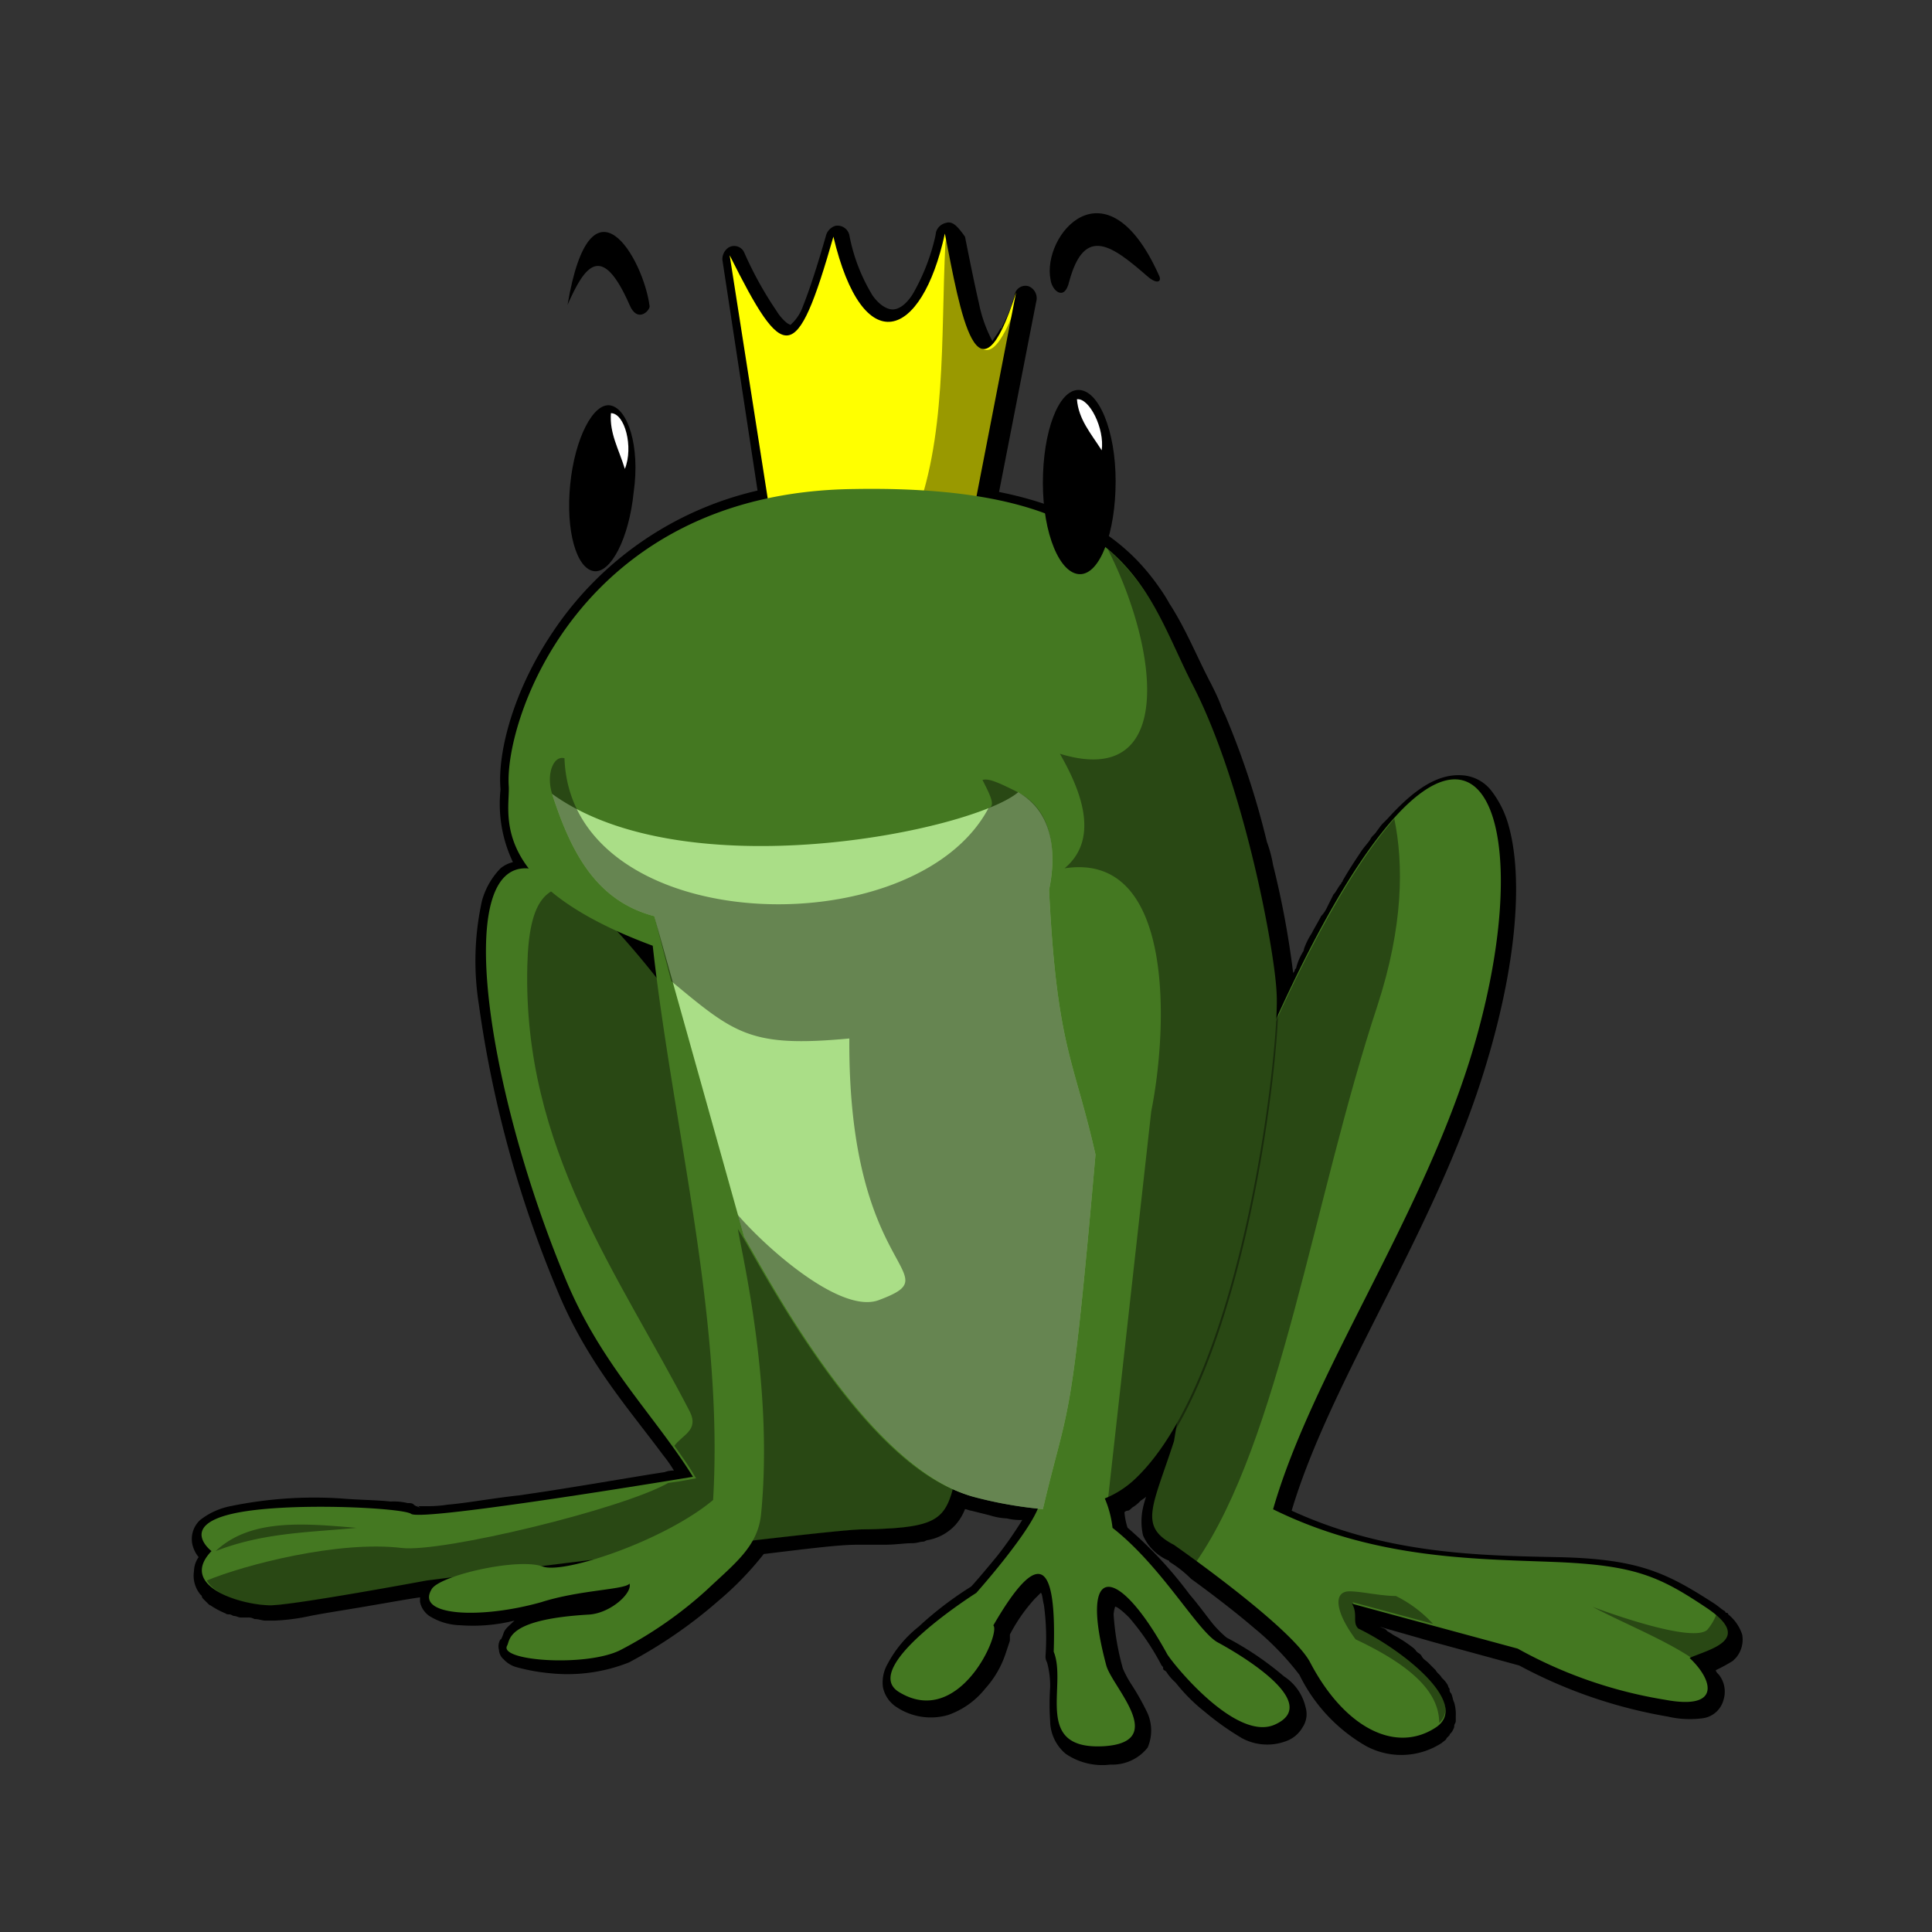
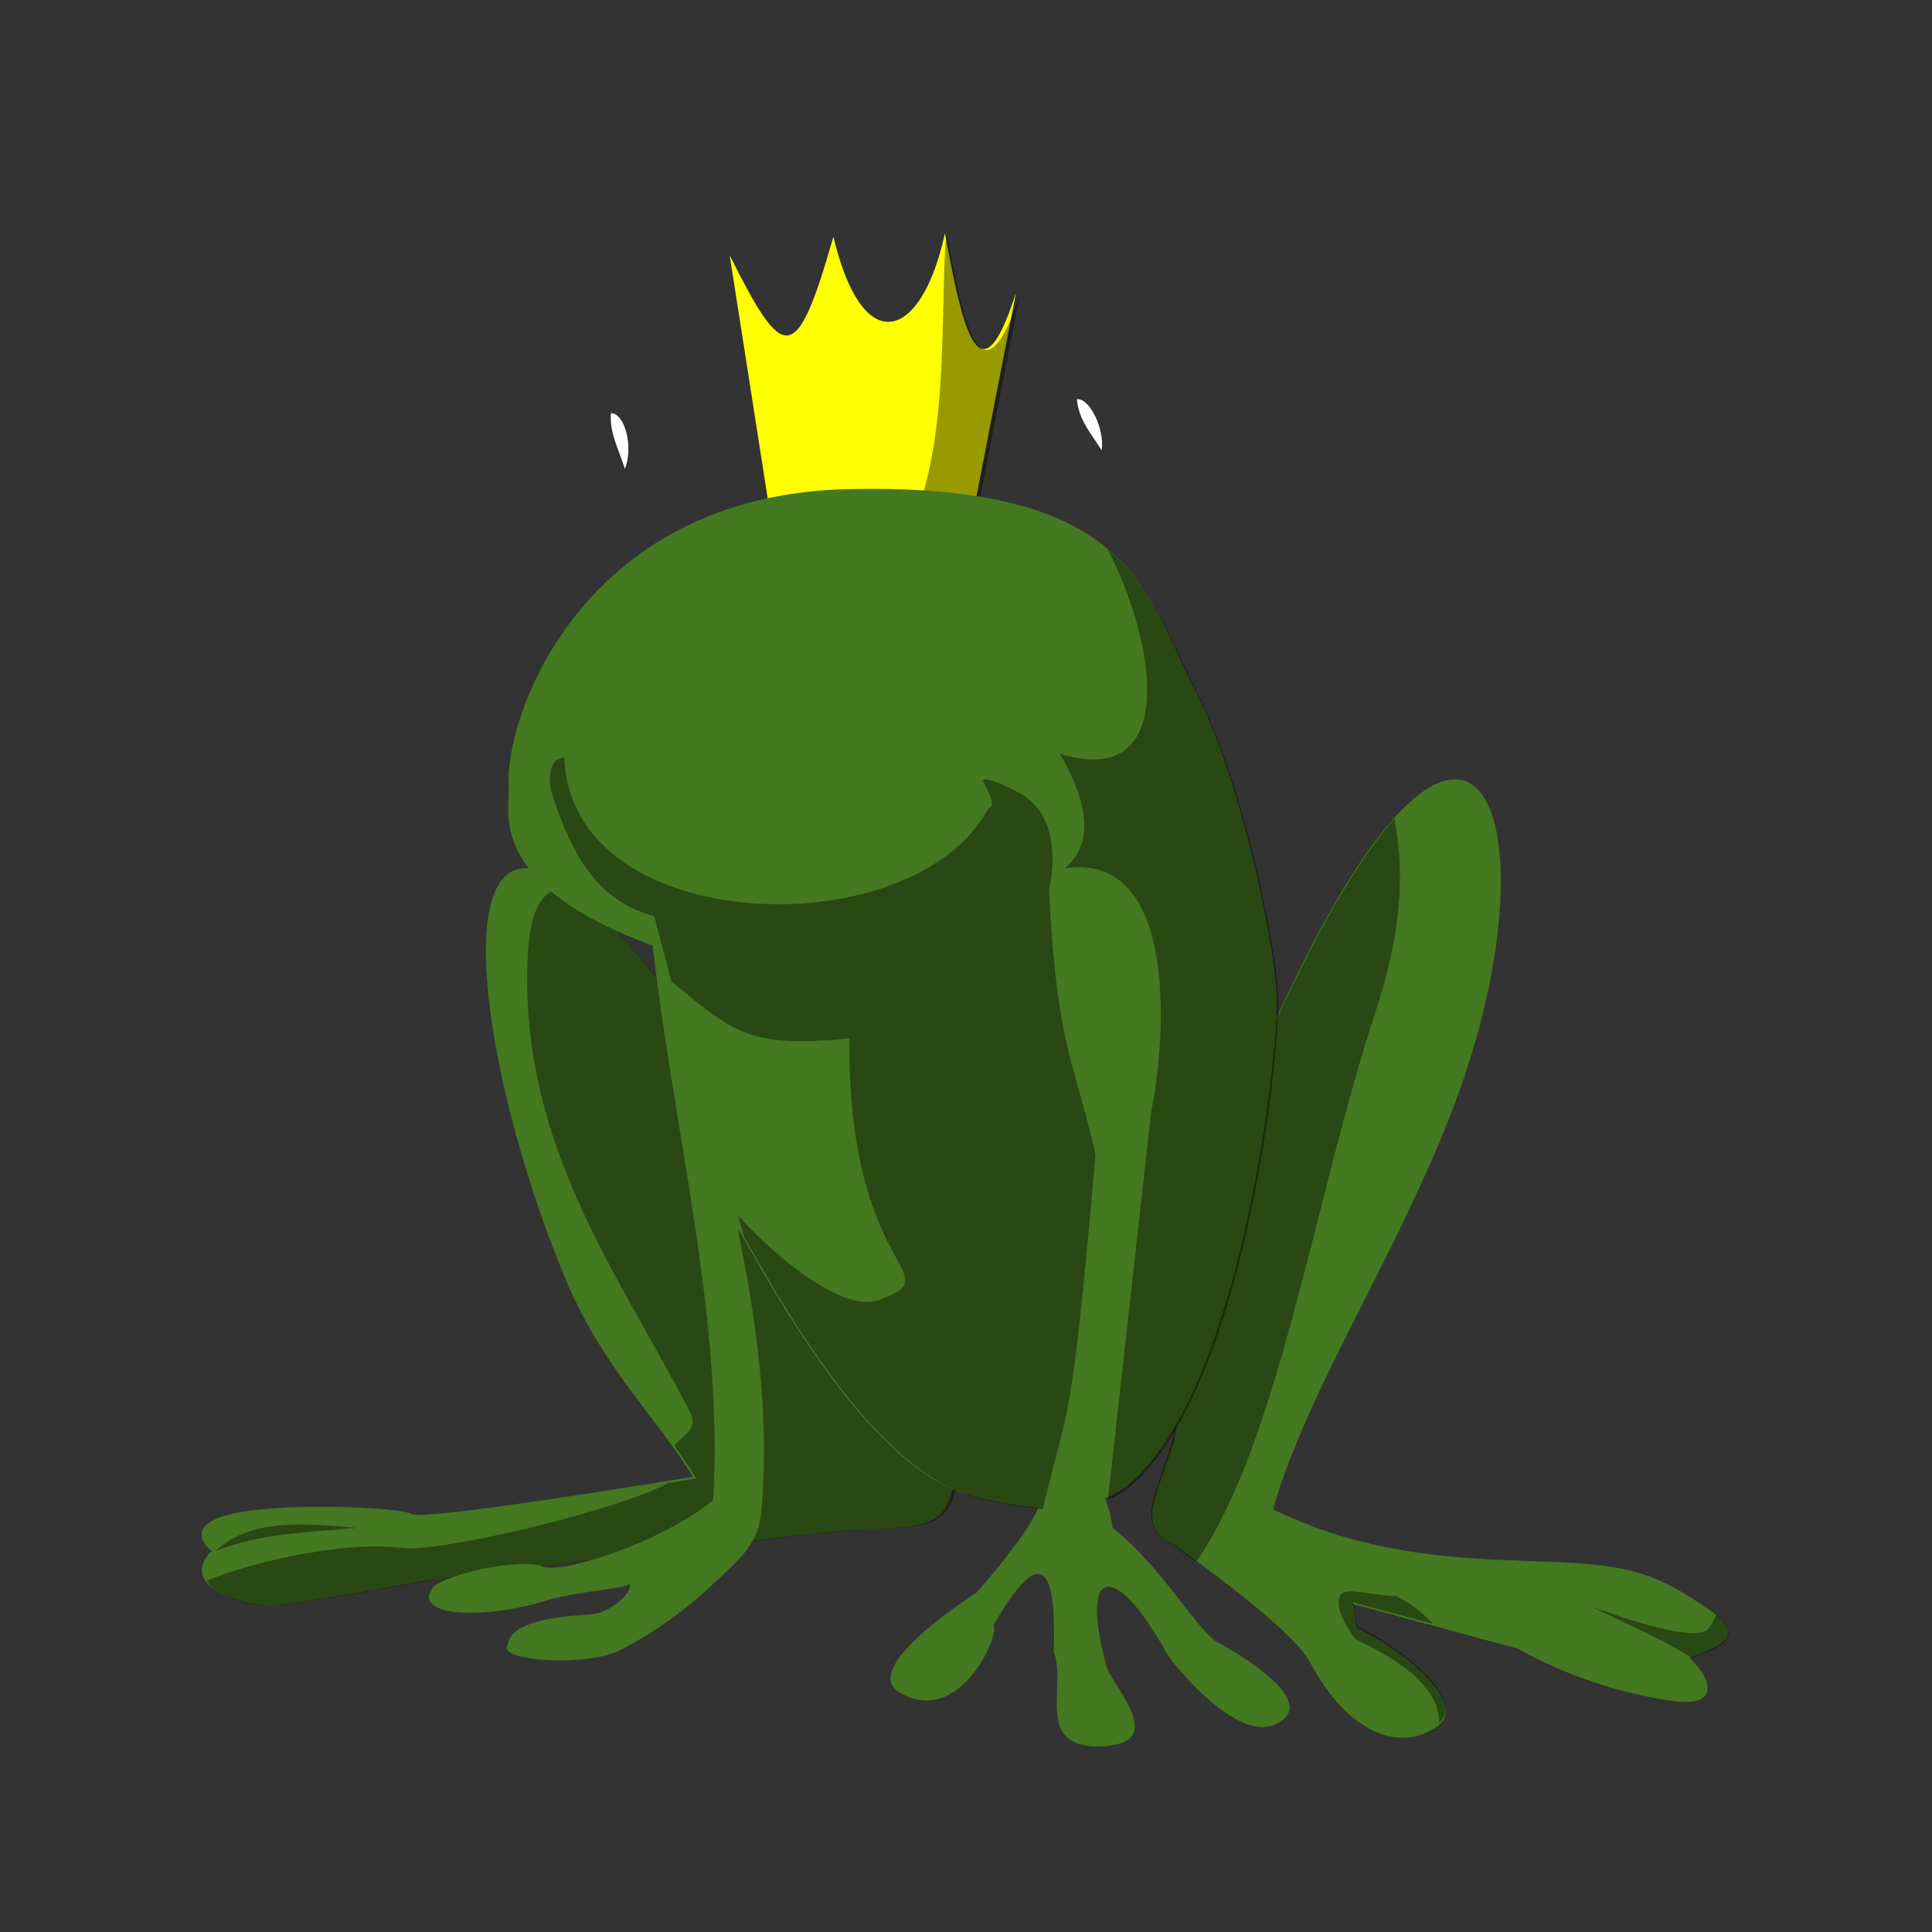
<svg xmlns="http://www.w3.org/2000/svg" id="bg_oa1_frog-prince" width="200" height="200" version="1.1" class="bgs" preserveAspectRatio="xMidYMin slice">
  <rect width="100%" height="100%" fill="#333333" stroke="none" />
  <defs id="SvgjsDefs1034" />
  <rect id="rect_oa1_frog-prince" width="100%" height="100%" fill="none" />
  <svg id="th_oa1_frog-prince" preserveAspectRatio="xMidYMid meet" viewBox="0.343 -2.277 122.244 124.791" class="svg_thumb" data-uid="oa1_frog-prince" data-keyword="frog-prince" data-complex="true" data-coll="oa1" data-c="{&quot;447821&quot;:[&quot;oa1_frog-prince_l_1&quot;,&quot;oa1_frog-prince_l_4&quot;],&quot;000000&quot;:[&quot;oa1_frog-prince_l_0&quot;,&quot;oa1_frog-prince_l_3&quot;,&quot;oa1_frog-prince_l_5&quot;,&quot;oa1_frog-prince_l_7&quot;,&quot;oa1_frog-prince_l_9&quot;,&quot;oa1_frog-prince_l_10&quot;],&quot;ffff00&quot;:[&quot;oa1_frog-prince_l_2&quot;],&quot;ffffff&quot;:[&quot;oa1_frog-prince_l_6&quot;],&quot;aade87&quot;:[&quot;oa1_frog-prince_l_8&quot;]}" data-colors="[&quot;#000000&quot;,&quot;#447821&quot;,&quot;#ffff00&quot;,&quot;#ffffff&quot;,&quot;#aade87&quot;]" style="overflow: visible;">
-     <path id="oa1_frog-prince_l_0" d="M60.23 12.11A0.86 0.86 0 0 0 59.53 12.71A4.33 4.33 0 0 1 59.43 13.21A13.29 13.29 0 0 1 58.03 16.71C57.53 17.51 57.03 17.71 56.73 17.71S55.93 17.51 55.43 16.81A11.64 11.64 0 0 1 53.93 12.91A0.78 0.78 0 0 0 53.03 12.31A0.9 0.9 0 0 0 52.43 12.91C51.83 15.01 51.33 16.51 50.93 17.51A2.89 2.89 0 0 1 50.33 18.51L50.13 18.71L49.93 18.61A3 3 0 0 1 49.23 17.81A23.63 23.63 0 0 1 47.13 14.01A0.71 0.71 0 0 0 46.13 13.71A0.91 0.91 0 0 0 45.73 14.51L48 29.41A21.77 21.77 0 0 0 34.8 38.51C32.1 42.51 31.2 46.51 31.4 48.71A8.75 8.75 0 0 0 32.2 53.41A2 2 0 0 0 31.4 53.81A4.84 4.84 0 0 0 30.2 55.91A18 18 0 0 0 30 62.61A74.08 74.08 0 0 0 35 80.91C36.9 85.61 39.6 88.61 41.9 91.71A8.65 8.65 0 0 1 42.6 92.71A1.49 1.49 0 0 0 42 92.81C40 93.11 36.1 93.81 32.6 94.31C30.8 94.51 29.2 94.81 28 94.91A8.64 8.64 0 0 1 26.5 95.01H26.1C26 95.01 26 94.91 26.2 95.11C26 95.01 25.9 95.01 25.8 94.91S25.6 94.81 25.4 94.81A3.75 3.75 0 0 0 24.3 94.71C23.4 94.61 22.3 94.61 21.1 94.51A26.71 26.71 0 0 0 14 95A4.65 4.65 0 0 0 12 95.9A1.67 1.67 0 0 0 11.5 97.5A2 2 0 0 0 11.9 98.3A1.61 1.61 0 0 0 11.6 99.2A1.91 1.91 0 0 0 12 100.7L12.1 100.8A0.31 0.31 0 0 0 12.2 101L12.3 101.1L12.5 101.3C12.7 101.5 12.7 101.4 12.5 101.3A5.39 5.39 0 0 0 13.8 102C13.6 101.9 13.6 102 13.9 102C14 102 14.1 102.1 14.2 102.1S14.5 102.2 14.6 102.2H15.1A0.76 0.76 0 0 1 15.5 102.3C15.8 102.3 16 102.4 16.2 102.4H16.8A13.06 13.06 0 0 0 19.1 102.1C19.6 102 20.2 101.9 20.8 101.8C23.3 101.4 25.4 101 26.2 100.9V101.2A1.46 1.46 0 0 0 26.8 102.1A3.94 3.94 0 0 0 28.8 102.7A11 11 0 0 0 32.3 102.4C32 102.7 31.7 102.9 31.6 103.2S31.4 103.7 31.4 103.6A0.88 0.88 0 0 0 31.3 104.3A0.85 0.85 0 0 0 31.6 104.9A1.77 1.77 0 0 0 32.4 105.4A12.4 12.4 0 0 0 34.6 105.8A10.75 10.75 0 0 0 39.7 105.1A30.42 30.42 0 0 0 45.5 101.1A20.39 20.39 0 0 0 48.4 98.1C50.9 97.8 53.2 97.5 54.4 97.5H56.2C56.9 97.5 57.5 97.4 58 97.4C58.3 97.4 58.5 97.3 58.7 97.3C58.8 97.3 58.9 97.2 59 97.2A3.17 3.17 0 0 0 60.8 96.2A3.33 3.33 0 0 0 61.4 95.2C61.5 95.2 61.7 95.3 61.8 95.3L63 95.6A4.25 4.25 0 0 0 64.1 95.8A3.75 3.75 0 0 0 65.1 95.9A24.39 24.39 0 0 1 63.5 98.2C62.6 99.3 61.9 100.1 61.8 100.2A22.63 22.63 0 0 0 58.4 102.8A7.55 7.55 0 0 0 56.4 105.2A2.39 2.39 0 0 0 56.1 106.7A2 2 0 0 0 57 108A4 4 0 0 0 60.3 108.5A5.27 5.27 0 0 0 62.7 106.8A6.36 6.36 0 0 0 64 104.6L64.3 103.7V103.3A10.78 10.78 0 0 1 65.9 101L66.3 100.6C66.4 100.7 66.4 101 66.5 101.4A16.07 16.07 0 0 1 66.6 104.7A0.76 0.76 0 0 0 66.7 105.1A5.67 5.67 0 0 1 66.9 106.7A16.13 16.13 0 0 0 66.9 108.9A2.81 2.81 0 0 0 67.9 111A4.19 4.19 0 0 0 70.8 111.7A2.9 2.9 0 0 0 73.2 110.6A2.8 2.8 0 0 0 73.2 108.4A16.18 16.18 0 0 0 72.2 106.6A6.66 6.66 0 0 1 71.6 105.5A16.7 16.7 0 0 1 71 102A2 2 0 0 1 71.1 101.5C71.2 101.5 71.5 101.7 72 102.2A16.17 16.17 0 0 1 74.1 105.3C74.2 105.4 74.2 105.4 74.2 105.5S74.3 105.6 74.4 105.7A3.19 3.19 0 0 0 75 106.4A11.35 11.35 0 0 0 76.9 108.3A17.68 17.68 0 0 0 79.3 110A3.44 3.44 0 0 0 82.1 110.2A2 2 0 0 0 83.2 109.3A1.53 1.53 0 0 0 83.4 108A3.23 3.23 0 0 0 82 106A19.88 19.88 0 0 0 78.3 103.5A7 7 0 0 1 77.4 102.6C77 102.1 76.5 101.4 75.9 100.7A26.53 26.53 0 0 0 71.9 96.4A4.4 4.4 0 0 1 71.7 95.4A0.31 0.31 0 0 1 71.9 95.3C72 95.3 72.1 95.2 72.2 95.1A2.18 2.18 0 0 0 72.7 94.7C72.8 94.6 73 94.5 73.1 94.4A6.37 6.37 0 0 0 72.9 95.1A4.1 4.1 0 0 0 72.9 96.9A3.12 3.12 0 0 0 74.5 98.5A0.1 0.1 0 0 1 74.6 98.6A7.45 7.45 0 0 1 76 99.7C77.1 100.5 78.7 101.7 80.1 102.9A18.14 18.14 0 0 1 83 105.9A10.74 10.74 0 0 0 87.3 110.5A4.79 4.79 0 0 0 92.2 110.3C92.3 110.2 92.5 110.1 92.5 110L92.7 109.8C92.7 109.7 92.8 109.7 92.9 109.5S93 109.3 93 109.2S93.1 109 93.1 108.9V108.6A2.77 2.77 0 0 0 93 107.7C92.9 107.5 92.9 107.3 92.8 107.1A0.31 0.31 0 0 1 92.7 106.9V106.8A0.35 0.35 0 0 1 92.6 106.6A1.76 1.76 0 0 0 92.2 106.1C92.1 105.9 91.9 105.8 91.8 105.6L91.5 105.3L91.4 105.2L91.3 105.1C91.2 105 91 104.9 90.9 104.7S90.6 104.5 90.5 104.3L90.4 104.2A8.34 8.34 0 0 0 89.2 103.4C89 103.3 88.9 103.2 88.7 103.1L88.6 103C88.5 102.9 88.4 102.9 88.2 102.8L91.7 103.8L97.2 105.3A31.33 31.33 0 0 0 106.8 108.6A6.2 6.2 0 0 0 109.1 108.7A1.61 1.61 0 0 0 110.4 107.5A1.77 1.77 0 0 0 110.1 105.9C110 105.8 109.9 105.7 109.9 105.6A10.91 10.91 0 0 0 111 105L111.1 104.9L111.2 104.8A1.81 1.81 0 0 0 111.6 103.3A2.8 2.8 0 0 0 110.7 102A0.1 0.1 0 0 0 110.6 101.9A0.1 0.1 0 0 1 110.5 101.8C110.3 101.7 110.1 101.5 109.8 101.3C106.7 99.3 104.9 98.4 99.6 98.3C94.6 98.2 88.6 98.1 82.5 95.3C85 86.9 91.7 77.3 94.9 67C97 60.3 97.5 54.5 96.5 51A6.48 6.48 0 0 0 95.4 48.8A2.58 2.58 0 0 0 93.5 47.8C92 47.7 90.5 48.6 88.7 50.6L88.4 50.9C88.2 51.1 88.1 51.3 88 51.4C87.9 51.6 87.7 51.7 87.6 51.9S87.2 52.4 87 52.7C86.6 53.3 86.2 53.9 85.8 54.6C85.8 54.7 85.7 54.7 85.7 54.8C85.5 55 85.4 55.3 85.2 55.5A44719993.63 44719993.63 0 0 1 84.8 56.3A2.09 2.09 0 0 1 84.4 56.9C84.2 57.3 84 57.6 83.8 58A4.67 4.67 0 0 0 83.3 59C83.3 59.1 83.2 59.1 83.3 59.1A3.7 3.7 0 0 0 82.8 60.2C82.8 60.3 82.7 60.3 82.7 60.4S82.6 60.5 82.6 60.6A57.28 57.28 0 0 0 81.3 53.6A8.33 8.33 0 0 0 80.9 52.1A52.52 52.52 0 0 0 78.2 43.9A4.87 4.87 0 0 1 77.9 43.2C77.7 42.7 77.5 42.3 77.3 41.9C76.4 40.2 75.7 38.4 74.6 36.7A10.54 10.54 0 0 0 73.9 35.6C72 32.9 69.1 30.6 63.6 29.5L66 17.21A0.83 0.83 0 0 0 65.5 16.21A0.71 0.71 0 0 0 64.6 16.81A10.27 10.27 0 0 1 63.8 18.81C63.8 18.91 63.7 19.01 63.7 18.91C63.5 19.31 63.3 19.51 63.2 19.71S63.1 19.81 63.2 19.81A8.94 8.94 0 0 1 62.3 17.31C62 16.01 61.7 14.51 61.4 13.01C60.9 12.31 60.6 12.01 60.2 12.11Z " fill="#000000" class="blacks" />
    <path id="oa1_frog-prince_l_1" d="M78 71.91C92.3 35.01 99.9 47.31 94 66.21C90.7 76.71 83.8 86.51 81.3 95.21C87.8 98.41 94.2 98.41 99.4 98.61S106.2 99.51 109.2 101.51C112.4 103.61 109.6 104.21 108.2 104.81C109.7 106.21 110.3 108.21 106.6 107.51A29.11 29.11 0 0 1 97.1 104.21L86.4 101.31C86.8 102.01 86.4 102.51 86.8 102.91C89.7 104.31 94.1 107.81 91.8 109.31C89.2 111.01 85.9 109.31 83.7 105.11C82.5 102.81 74.9 97.51 74.9 97.51C72.6 96.31 73.5 95.11 74.9 90.81ZM44.33 64.71C26.63 39.71 28.43 63.21 35.63 80.41C37.93 85.91 41.33 89.11 43.83 93.11C43.83 93.11 26.43 96.01 25.63 95.51C25.13 95.11 17.43 94.71 14.03 95.51S12.73 97.91 12.73 97.91C10.53 100.21 14.73 101.41 16.53 101.41C18.03 101.41 26.63 99.81 26.63 99.81S51.83 96.61 54.63 96.51C60.93 96.41 60.13 95.71 61.33 90.71Z " data-color-original="#447821" fill="#447821" class="greens" />
    <path id="oa1_frog-prince_l_2" d="M49 32.11L46.2 14.21C49.7 21.21 50.5 21.41 52.9 13.01C54.8 21.01 58.6 19.71 60.1 12.81C61.1 17.91 62.2 24.51 64.7 16.61L61.4 33.61Z " data-color-original="#ffff00" fill="#ffff00" class="oranges" />
    <path id="oa1_frog-prince_l_3" d="M35.73 54.91C34.43 55.21 33.23 55.71 33.13 60.11C32.83 71.91 39.03 80.01 43.63 88.91C44.23 90.11 43.13 90.41 42.63 91.11C43.13 91.81 43.63 92.51 44.03 93.21C44.03 93.21 43.03 93.41 42.23 93.51C39.23 95.21 27.63 98.01 25.03 97.71C20.93 97.21 14.83 98.81 12.43 99.81C13.03 100.91 15.43 101.51 16.73 101.41C18.23 101.41 26.83 99.81 26.83 99.81S52.03 96.61 54.83 96.51C61.13 96.41 60.33 95.71 61.53 90.61L44.43 64.61C40.63 59.51 37.83 56.41 35.73 54.91ZM60.23 12.91C60.23 13.11 60.13 13.31 60.13 13.51C59.83 19.61 60.23 26.11 58.03 31.51L61.93 32.11L64.93 16.81C62.33 24.51 61.23 17.91 60.23 12.91ZM89.13 50.61C86.23 53.91 82.43 60.61 78.03 71.91L74.83 90.71C73.43 95.11 72.53 96.21 74.83 97.51C74.83 97.51 75.43 98.01 76.33 98.61C81.73 90.81 83.93 75.11 88.03 62.71C89.73 57.51 89.73 53.51 89.13 50.61Z " fill="#000000" class="blacks" opacity=".4" />
    <path id="oa1_frog-prince_l_4" d="M54.23 29.31C36.53 29.51 31.63 44.21 31.93 48.51C32.03 50.21 30.43 54.81 41.23 58.81C42.53 70.51 45.83 82.91 45.13 94.61C42.03 97.21 35.53 99.41 34.13 98.91C32.53 98.31 27.33 99.51 26.93 100.41C25.93 102.11 30.13 102.31 34.03 101.21C36.53 100.41 39.43 100.41 39.73 100.01C39.93 100.61 38.53 101.91 37.13 102.01C31.83 102.31 32.03 103.61 31.83 104.01C31.23 105.01 36.93 105.41 39.13 104.31A26.15 26.15 0 0 0 44.73 100.41C46.53 98.71 48.03 97.61 48.23 95.51C49.03 87.31 47.03 78.91 46.73 77.11C47.93 78.91 54.63 92.41 61.73 94.31A24.08 24.08 0 0 0 66.13 95.11C65.43 96.91 62.13 100.61 62.13 100.61S54.53 105.41 57.13 107.01C61.03 109.41 63.73 103.21 63.23 102.71C66.13 97.71 67.33 98.41 67.13 104.41C68.03 106.61 65.73 110.81 70.43 110.51C74.53 110.21 70.93 106.71 70.53 105.31C68.73 98.61 71.23 98.71 74.43 104.51C74.53 104.81 78.83 110.31 81.43 109.11C84.53 107.71 79.03 104.51 77.73 103.81S74.13 98.91 70.93 96.41A6.69 6.69 0 0 0 70.43 94.51A6.25 6.25 0 0 0 72.43 93.21C79.43 86.51 81.73 65.21 81.53 61.91C81.43 59.21 79.43 48.31 76.03 41.81C73 35.81 71.93 29 54.23 29.31Z " data-color-original="#447821" fill="#447821" class="greens" />
-     <path id="oa1_frog-prince_l_5" d="M40 29.51C39.7 32.51 38.5 34.81 37.4 34.61S35.6 32.01 35.9 29.01S37.4 23.71 38.5 23.91S40.43 26.51 40 29.51ZM71.13 28.81C71.13 32.11 70.13 34.81 68.83 34.81S66.43 32.21 66.43 28.91S67.43 22.91 68.73 22.91S71.13 25.51 71.13 28.81Z " fill="#000000" class="blacks" />
    <path id="oa1_frog-prince_l_6" d="M38.53 24.41C38.43 25.71 39.03 26.71 39.43 28.01C40 26.61 39.43 24.41 38.53 24.41ZM68.63 23.51C68.73 24.81 69.53 25.71 70.23 26.81C70.43 25.41 69.43 23.41 68.63 23.51Z " data-color-original="#ffffff" fill="#ffffff" class="whites" />
-     <path id="oa1_frog-prince_l_7" d="M35.73 17.41C37.23 8.51 40.63 14.41 41.03 17.51C41.03 17.81 40.23 18.61 39.73 17.41C37.93 13.31 36.83 14.91 35.73 17.41ZM73.93 15.51C70.53 7.91 66.33 12.91 66.93 15.81C67.03 16.51 67.83 17.21 68.13 15.91C69.13 12.21 70.93 13.61 73.23 15.61C73.83 16.11 74.13 15.91 73.93 15.51Z " fill="#000000" class="blacks" />
-     <path id="oa1_frog-prince_l_8" d="M34.73 49C35.93 52.7 37.53 55.9 41.33 56.9L47.13 77.6C48.83 80.5 55.13 92.5 61.93 94.4A26.75 26.75 0 0 0 66.43 95.2C68.13 88 68.23 90.5 69.83 72.3C68.43 66.1 67.33 65.4 66.83 55.2C67.23 53.3 67.33 50.3 64.83 48.9C61.83 51.41 43.33 55.21 34.73 49Z " data-color-original="#aade87" fill="#aade87" class="greens" />
    <path id="oa1_frog-prince_l_9" d="M34.73 49C35.93 52.7 37.53 55.9 41.33 56.9L42.43 61.1C46.53 64.5 47.53 65.4 53.93 64.8C53.83 80.3 60.63 79.9 55.83 81.7C53.43 82.6 48.73 78.5 46.73 76.2L47.13 77.6C48.83 80.5 55.13 92.5 61.93 94.4A26.75 26.75 0 0 0 66.43 95.2C68.13 88 68.23 90.5 69.83 72.3C68.43 66.1 67.33 65.4 66.83 55.2C67.23 53.3 67.33 50.2 64.83 48.9C63.43 48.2 62.93 48 62.53 48.1C62.93 48.9 63.43 49.8 62.93 49.9C58.13 59 35.93 58.3 35.53 46.7C34.83 46.5 34.33 47.7 34.73 49ZM13 97.91C16.1 96.71 19 96.71 22.1 96.41C18.63 96.11 15.23 95.81 13 97.91Z " fill="#000000" class="blacks" opacity=".4" />
    <path id="oa1_frog-prince_l_10" d="M70.63 33.21C73.93 39.71 75.03 48.71 67.53 46.41C68.73 48.51 70.23 51.81 67.83 53.81C74.93 52.71 74.53 64.01 73.43 69.51L70.63 94.61A5.86 5.86 0 0 0 72.53 93.31C79.53 86.61 81.83 65.31 81.63 62.01C81.53 59.31 79.53 48.41 76.13 41.91C74.63 38.91 73.53 35.71 70.63 33.21ZM86.23 100.51C85.23 100.51 85.23 101.71 86.63 103.61C90.23 105.31 92.03 107.01 92.03 109.01C93.73 107.41 89.63 104.21 86.83 102.81C86.43 102.41 86.83 101.91 86.43 101.21L91.63 102.61A8.21 8.21 0 0 0 89.23 100.81C88.23 100.81 87 100.51 86.23 100.51ZM101.93 101.51C104.03 102.61 106.53 103.61 108.33 104.81C109.63 104.31 111.93 103.71 109.93 102.01A3.33 3.33 0 0 1 109.33 103.01C108.23 103.91 101.93 101.51 101.93 101.51Z " fill="#000000" class="blacks" opacity=".4" />
  </svg>
</svg>